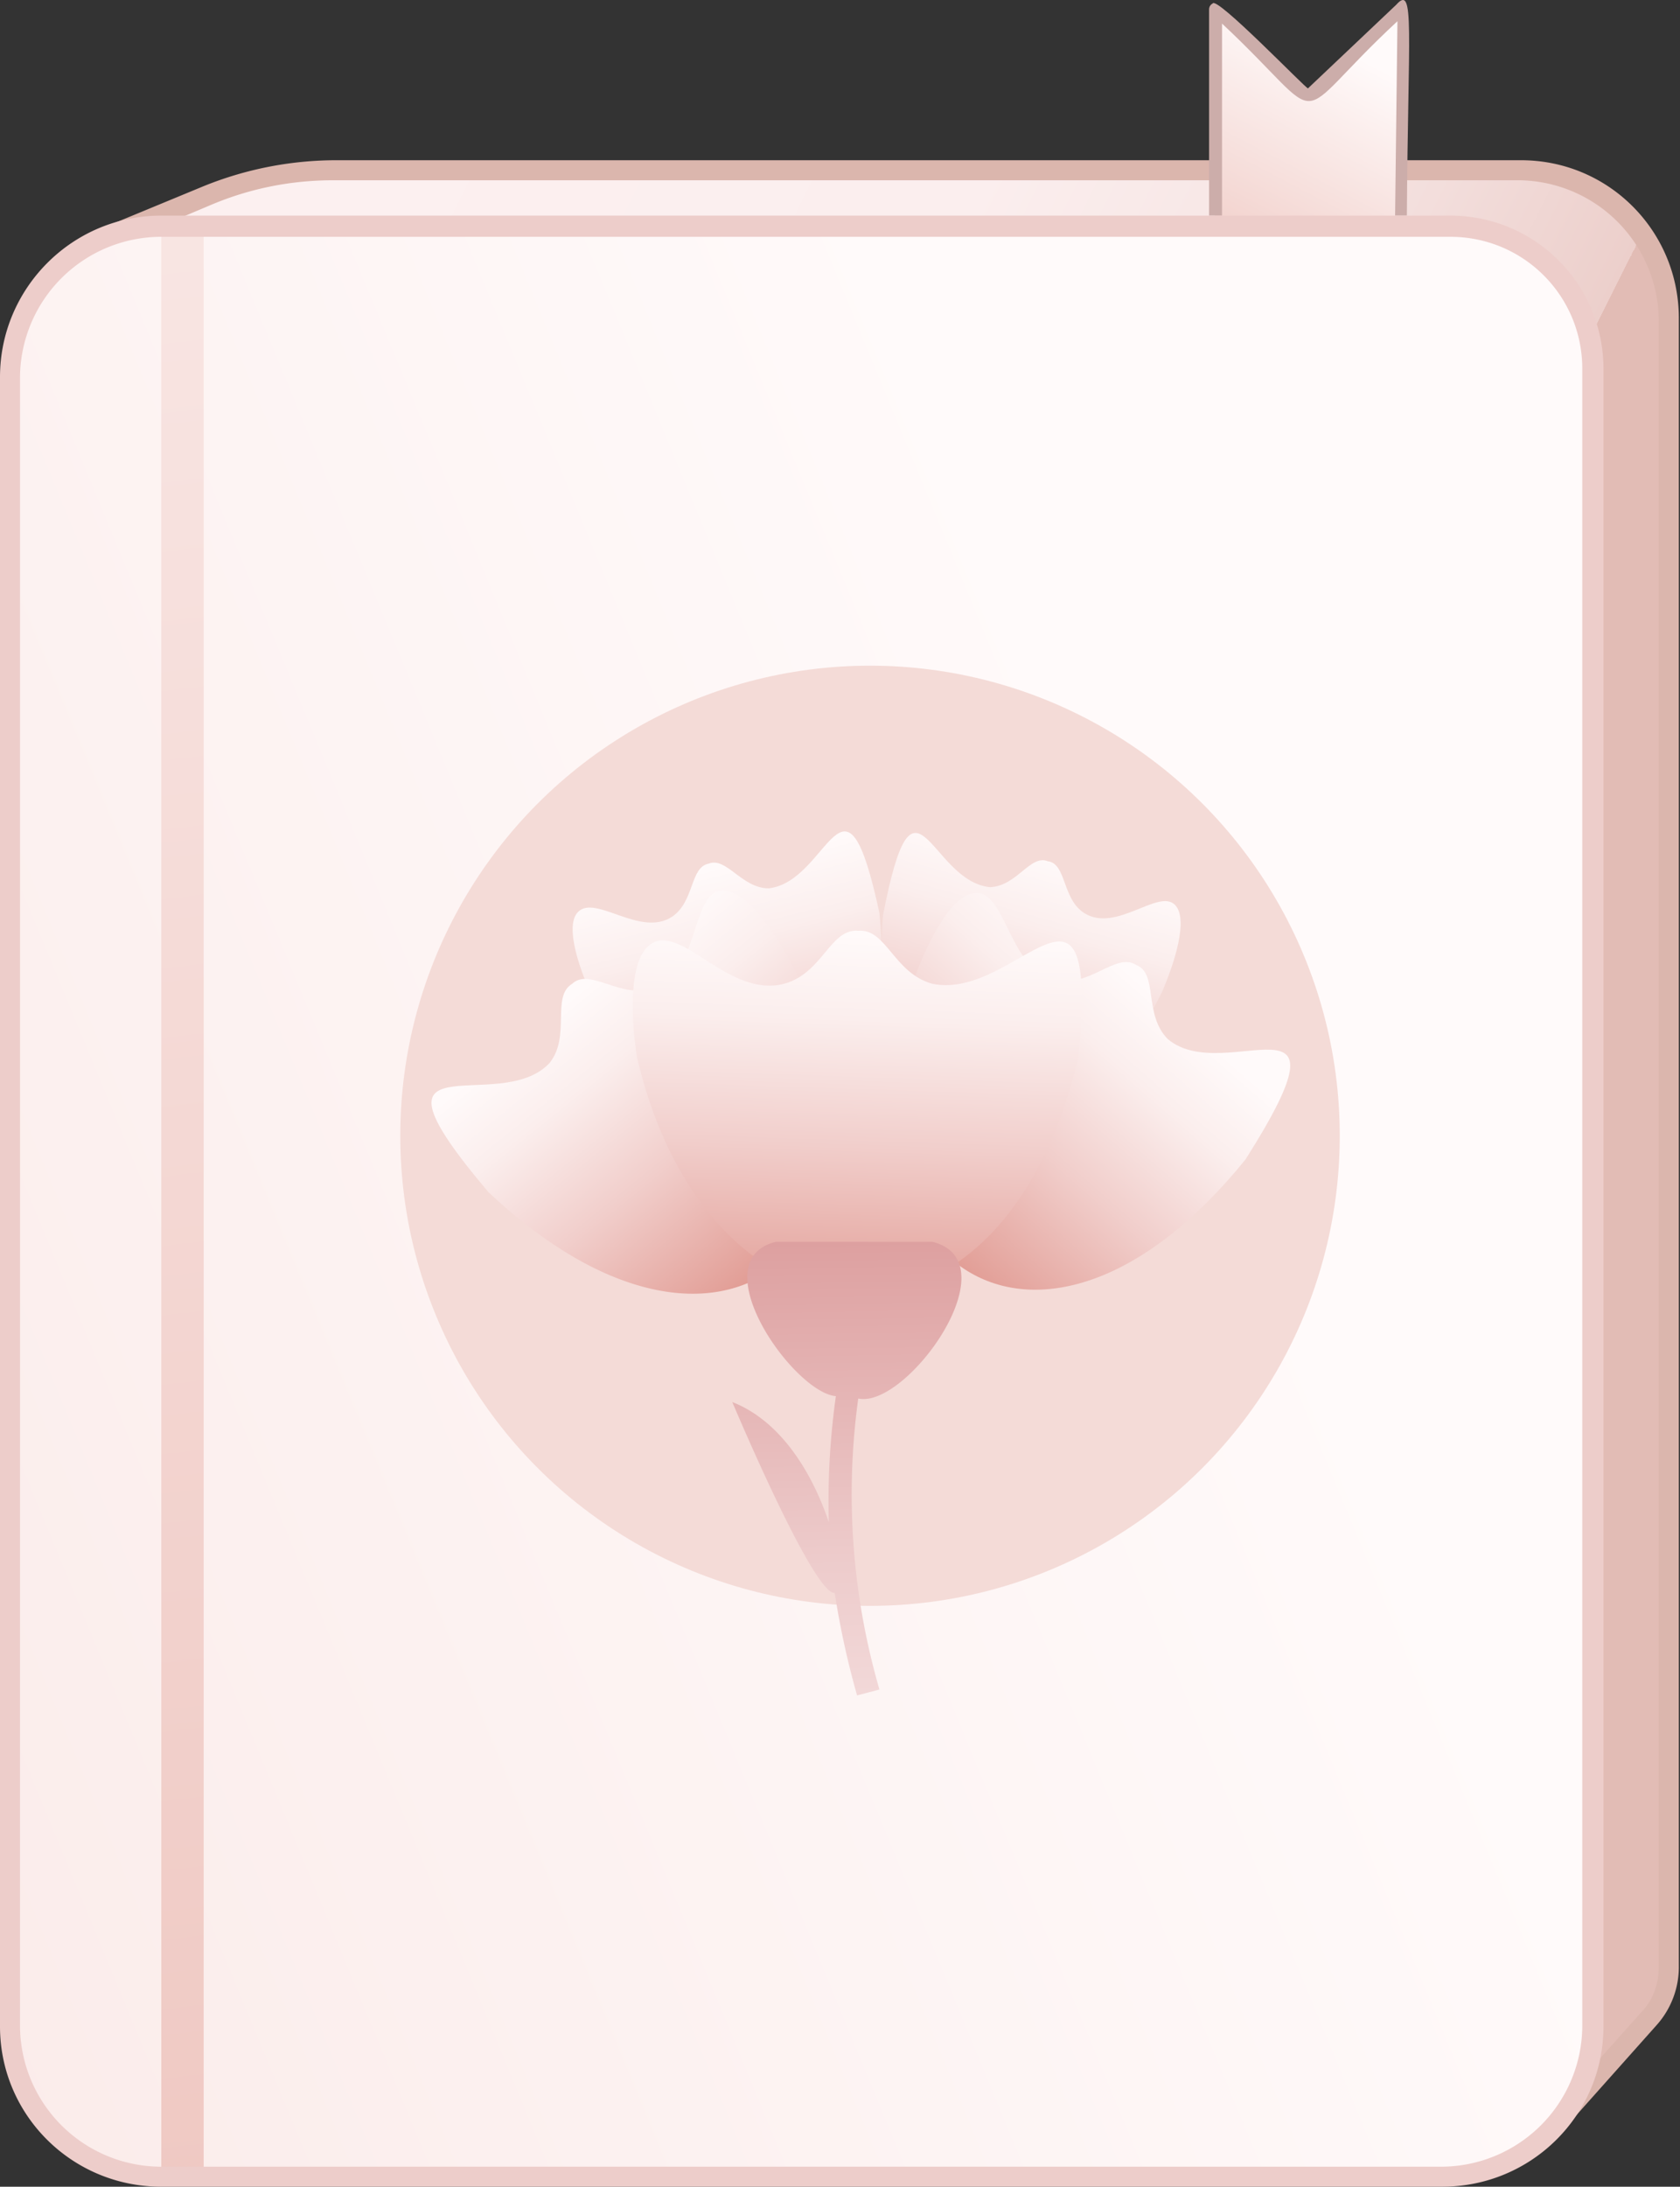
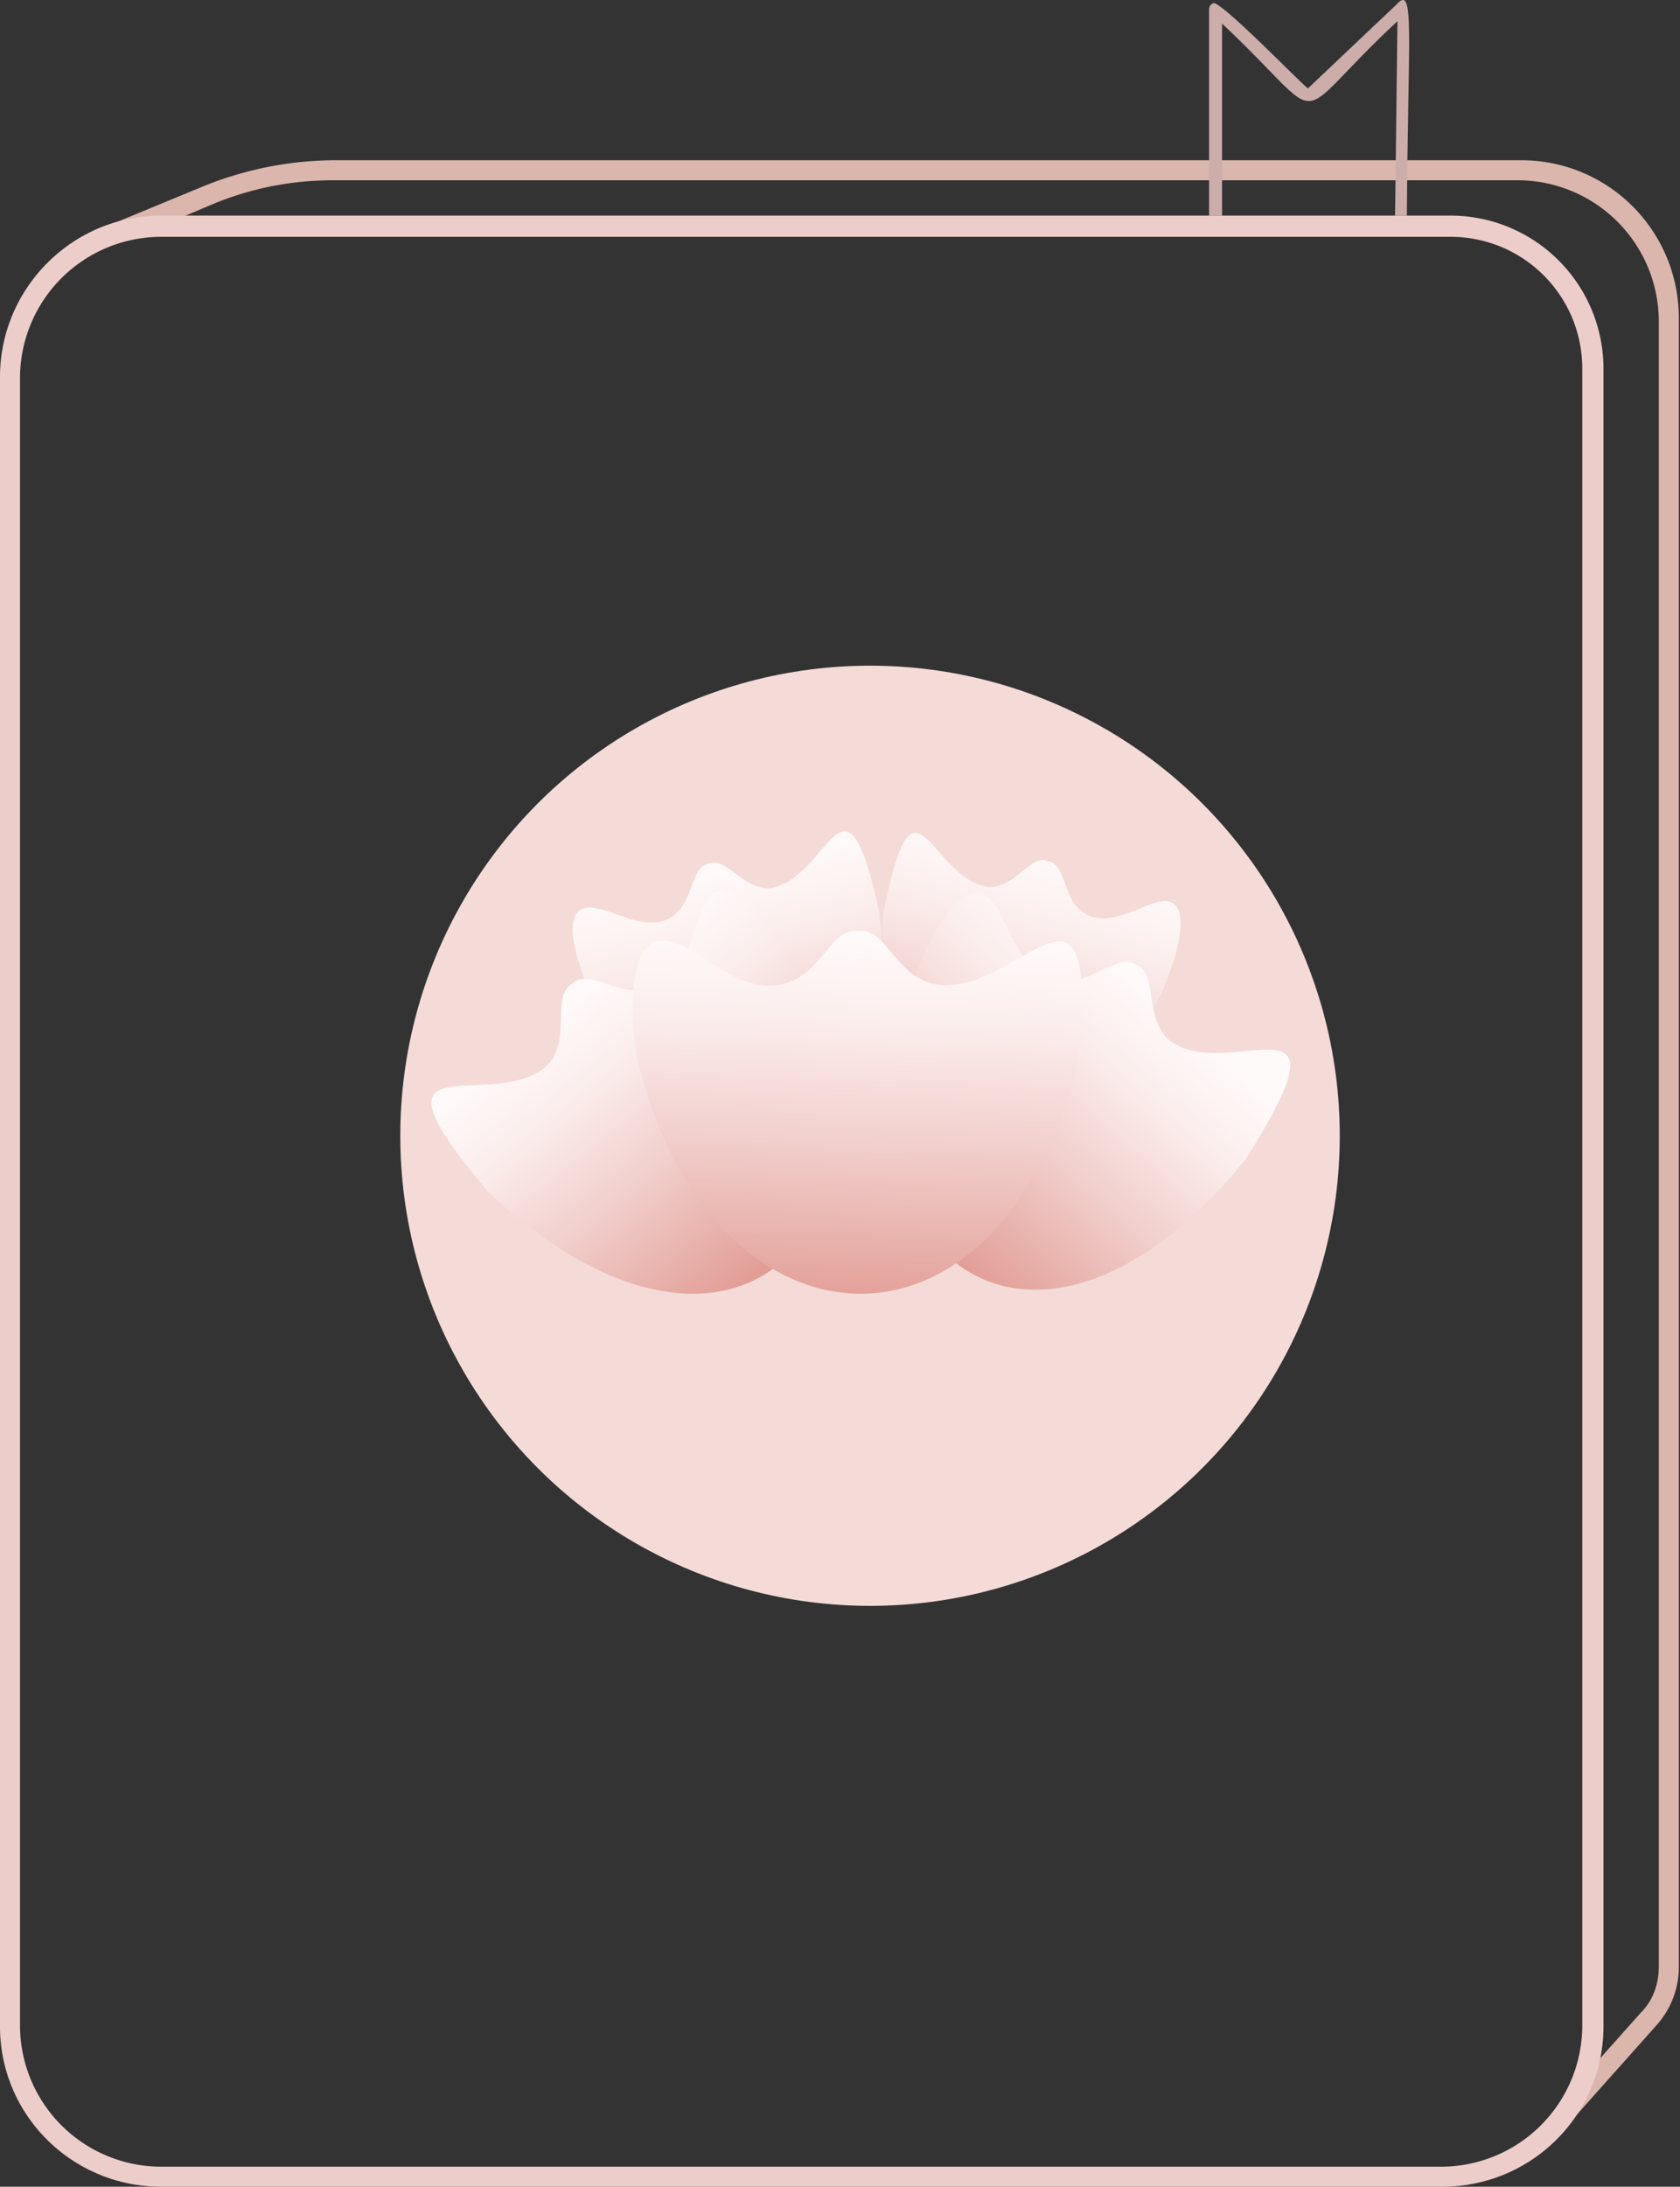
<svg xmlns="http://www.w3.org/2000/svg" viewBox="0 0 142.7 185.6" style="enable-background:new 0 0 142.7 185.6" xml:space="preserve">
  <rect x="0" y="0" width="142.7" height="185.6" fill="#333333" stroke="none" />
  <linearGradient id="a" gradientUnits="userSpaceOnUse" x1="-328.2" y1="265.7" x2="102.7" y2="87.7">
    <stop offset="0" style="stop-color:#efc8c2" />
    <stop offset="1" style="stop-color:snow" />
  </linearGradient>
-   <path d="M122.5 184.8H13.7c-7 0-12.7-5.7-12.8-12.8V32c0-7.1 5.8-12.8 12.8-12.8h109.6a12 12 0 0 1 12.1 12.1V172a13 13 0 0 1-12.9 12.8z" style="fill:url(#a)" />
  <linearGradient id="b" gradientUnits="userSpaceOnUse" x1="138.1" y1="99.9" x2="-16.9" y2="22.1">
    <stop offset=".2" style="stop-color:#e2bcb5" />
    <stop offset=".2" style="stop-color:#eccfcb" />
    <stop offset=".3" style="stop-color:#f3dedc" />
    <stop offset=".4" style="stop-color:#f8e8e7" />
    <stop offset=".5" style="stop-color:#fbeeee" />
    <stop offset=".8" style="stop-color:#fcf0f0" />
  </linearGradient>
-   <path d="M137.8 17.8a12.4 12.4 0 0 0-8.6-3.4H28.4c-3.7 0-7.4.8-10.7 2.2L10 19.7c1.1-.3 2.4-.5 3.6-.5h109.7c3.5 0 6.8 1.6 9 4 0 0 3.2 2.8 3 8V172c0 2.9-1 5.5-2.5 7.6l7.4-8.3a6.8 6.8 0 0 0 1.7-4.5V27.2c-.2-6.3-4.1-9.4-4.1-9.4z" style="fill:url(#b)" />
  <path d="M129.2 13.6H28.4a30 30 0 0 0-11.1 2.2l-9.2 3.8c-.3.1 2.7-.3 5.3-.3l4.5-1.9c3.3-1.4 6.8-2.1 10.4-2.1H129a12 12 0 0 1 11.9 11.9v139.7c0 1.5-.5 2.9-1.5 3.9l-5 5.6c-.6 1.5-1.3 4-1.1 3.8l7.4-8.3a7.4 7.4 0 0 0 1.9-5.1V27.2c.1-7.5-5.9-13.6-13.4-13.6z" style="fill:#dbb6ad" />
  <linearGradient id="c" gradientUnits="userSpaceOnUse" x1="103.3" y1="24.5" x2="114" y2="4.1">
    <stop offset="0" style="stop-color:#efc8c2" />
    <stop offset="1" style="stop-color:snow" />
  </linearGradient>
-   <path d="m119 .8-7.9 7.7-7.9-7.7v17.6H119V.8z" style="fill:url(#c)" />
  <path d="M102.7 18.3V.8c0-.2.1-.4.3-.5.3-.7 7.9 7.2 8.1 7.2l7.5-7.1c1.6-1.8 1 2.2.9 17.9h-1l.2-16.5c-9.6 8.9-5.4 9.1-14.9.2v16.3h-1.1z" style="fill:#ccadaa" />
  <linearGradient id="d" gradientUnits="userSpaceOnUse" x1="25.6" y1="189.8" x2="-8" y2="-100.8">
    <stop offset="0" style="stop-color:#efc8c2" />
    <stop offset="1" style="stop-color:snow" />
  </linearGradient>
-   <path d="M13.7 19.5h3.6v164.9h-3.6V19.5z" style="fill:url(#d)" />
  <circle cx="73.9" cy="96.4" r="39.9" style="fill:#f4dbd7" />
  <path d="M122.5 185.6H13.7C6.1 185.6 0 179.5 0 172V32c0-7.5 6.1-13.7 13.7-13.7h109.6a13 13 0 0 1 12.9 12.9V172c0 7.5-6.1 13.6-13.7 13.6zM13.7 20.1A12 12 0 0 0 1.7 32v140a12 12 0 0 0 11.9 11.9h108.9a12 12 0 0 0 11.9-11.9V31.3c0-6.2-5-11.2-11.2-11.2H13.7z" style="fill:#edcdca" />
  <linearGradient id="e" gradientUnits="userSpaceOnUse" x1="80.8" y1="102.2" x2="89.2" y2="72.5">
    <stop offset="0" style="stop-color:#db887f" />
    <stop offset=".1" style="stop-color:#e19b93" />
    <stop offset=".5" style="stop-color:#f1cecb" />
    <stop offset=".8" style="stop-color:#fbeeed" />
    <stop offset="1" style="stop-color:snow" />
  </linearGradient>
  <path d="M75 77.7c2.7-13.9 3.9-2.9 9.1-2.4 2.3-.1 3.4-2.8 4.9-2.2 1.6.2 1.2 3.2 3.1 4.4 2.7 1.7 6.3-2.1 7.7-.7 1.2 1.2-.1 5.1-1.1 7.4C89.9 102 73.4 99.3 75 77.7z" style="fill:url(#e)" />
  <linearGradient id="f" gradientUnits="userSpaceOnUse" x1="68" y1="103.8" x2="60.5" y2="73.7">
    <stop offset="0" style="stop-color:#db887f" />
    <stop offset=".1" style="stop-color:#e19b93" />
    <stop offset=".5" style="stop-color:#f1cecb" />
    <stop offset=".8" style="stop-color:#fbeeed" />
    <stop offset="1" style="stop-color:snow" />
  </linearGradient>
  <path d="M74.7 77.5c-3-13.9-4.2-2.7-9.4-2.1-2.3 0-3.6-2.7-5.1-2.1-1.6.3-1.2 3.2-3.1 4.5-2.7 1.8-6.5-1.9-8-.4-1.2 1.2.2 5.1 1.3 7.4 9.4 17.7 26.4 14.3 24.3-7.3z" style="fill:url(#f)" />
  <linearGradient id="g" gradientUnits="userSpaceOnUse" x1="250.8" y1="253.1" x2="271" y2="227.9" gradientTransform="scale(1) rotate(2.4 3681.4 -4056.8)">
    <stop offset="0" style="stop-color:#db887f" />
    <stop offset=".1" style="stop-color:#e19b93" />
    <stop offset=".5" style="stop-color:#f1cecb" />
    <stop offset=".8" style="stop-color:#fbeeed" />
    <stop offset="1" style="stop-color:snow" />
  </linearGradient>
  <path d="M105.8 98.4c9.7-15.3-1.7-6.1-6.6-10.2-2.1-2.1-.8-5.6-2.7-6.3-1.7-1.1-3.9 1.9-6.8 1.3-4-.8-4.2-7.5-6.8-7.4-2.2 0-4.4 4.8-5.4 7.7-7.3 24.3 11.1 36.2 28.3 14.9z" style="fill:url(#g)" />
  <linearGradient id="h" gradientUnits="userSpaceOnUse" x1="-611.9" y1="-591.5" x2="-627.3" y2="-619.6" gradientTransform="rotate(-10.2 3654.3 -4056.3)">
    <stop offset="0" style="stop-color:#db887f" />
    <stop offset=".1" style="stop-color:#e19b93" />
    <stop offset=".5" style="stop-color:#f1cecb" />
    <stop offset=".8" style="stop-color:#fbeeed" />
    <stop offset="1" style="stop-color:snow" />
  </linearGradient>
  <path d="M41.5 101.2c-11.7-13.8.9-6.3 5.2-11 1.8-2.3.1-5.6 1.9-6.7 1.5-1.4 4.1 1.3 6.9.4 3.9-1.3 3.2-8 5.7-8.3 2.2-.3 5 4.1 6.4 6.9 10.3 23.1-6.2 37.4-26.1 18.7z" style="fill:url(#h)" />
  <linearGradient id="i" gradientUnits="userSpaceOnUse" x1="71.8" y1="115.3" x2="73" y2="79.3">
    <stop offset="0" style="stop-color:#db887f" />
    <stop offset=".1" style="stop-color:#e19b93" />
    <stop offset=".5" style="stop-color:#f1cecb" />
    <stop offset=".8" style="stop-color:#fbeeed" />
    <stop offset="1" style="stop-color:snow" />
  </linearGradient>
  <path d="M91.6 89.7c1.8-18.6-5.2-4.7-12.4-6.2-3.3-.9-3.9-4.7-6.3-4.5-2.4-.2-3 3.6-6.3 4.5-4.6 1.2-8.5-4.8-11.1-3.5-2.2 1.1-1.9 6.5-1.4 9.7 6 25.8 31 27.8 37.5 0z" style="fill:url(#i)" />
  <linearGradient id="j" gradientUnits="userSpaceOnUse" x1="71.8" y1="101.7" x2="73" y2="177.8">
    <stop offset="0" style="stop-color:#db9a9a" />
    <stop offset=".4" style="stop-color:#edcbcb" />
    <stop offset=".8" style="stop-color:#faeded" />
    <stop offset="1" style="stop-color:snow" />
  </linearGradient>
-   <path d="M74.7 143.4a59.5 59.5 0 0 1-1.8-24.7c4.1.9 13.1-11.6 6.3-13.3H65.9c-6.4 1.6 1.5 12.8 5.1 13.1a64 64 0 0 0-.6 10.7c-1.1-3.3-3.6-8.4-8.2-10.2 0 0 6.9 16.4 8.7 16.2a72 72 0 0 0 1.9 8.7l1.9-.5z" style="fill:url(#j)" />
</svg>